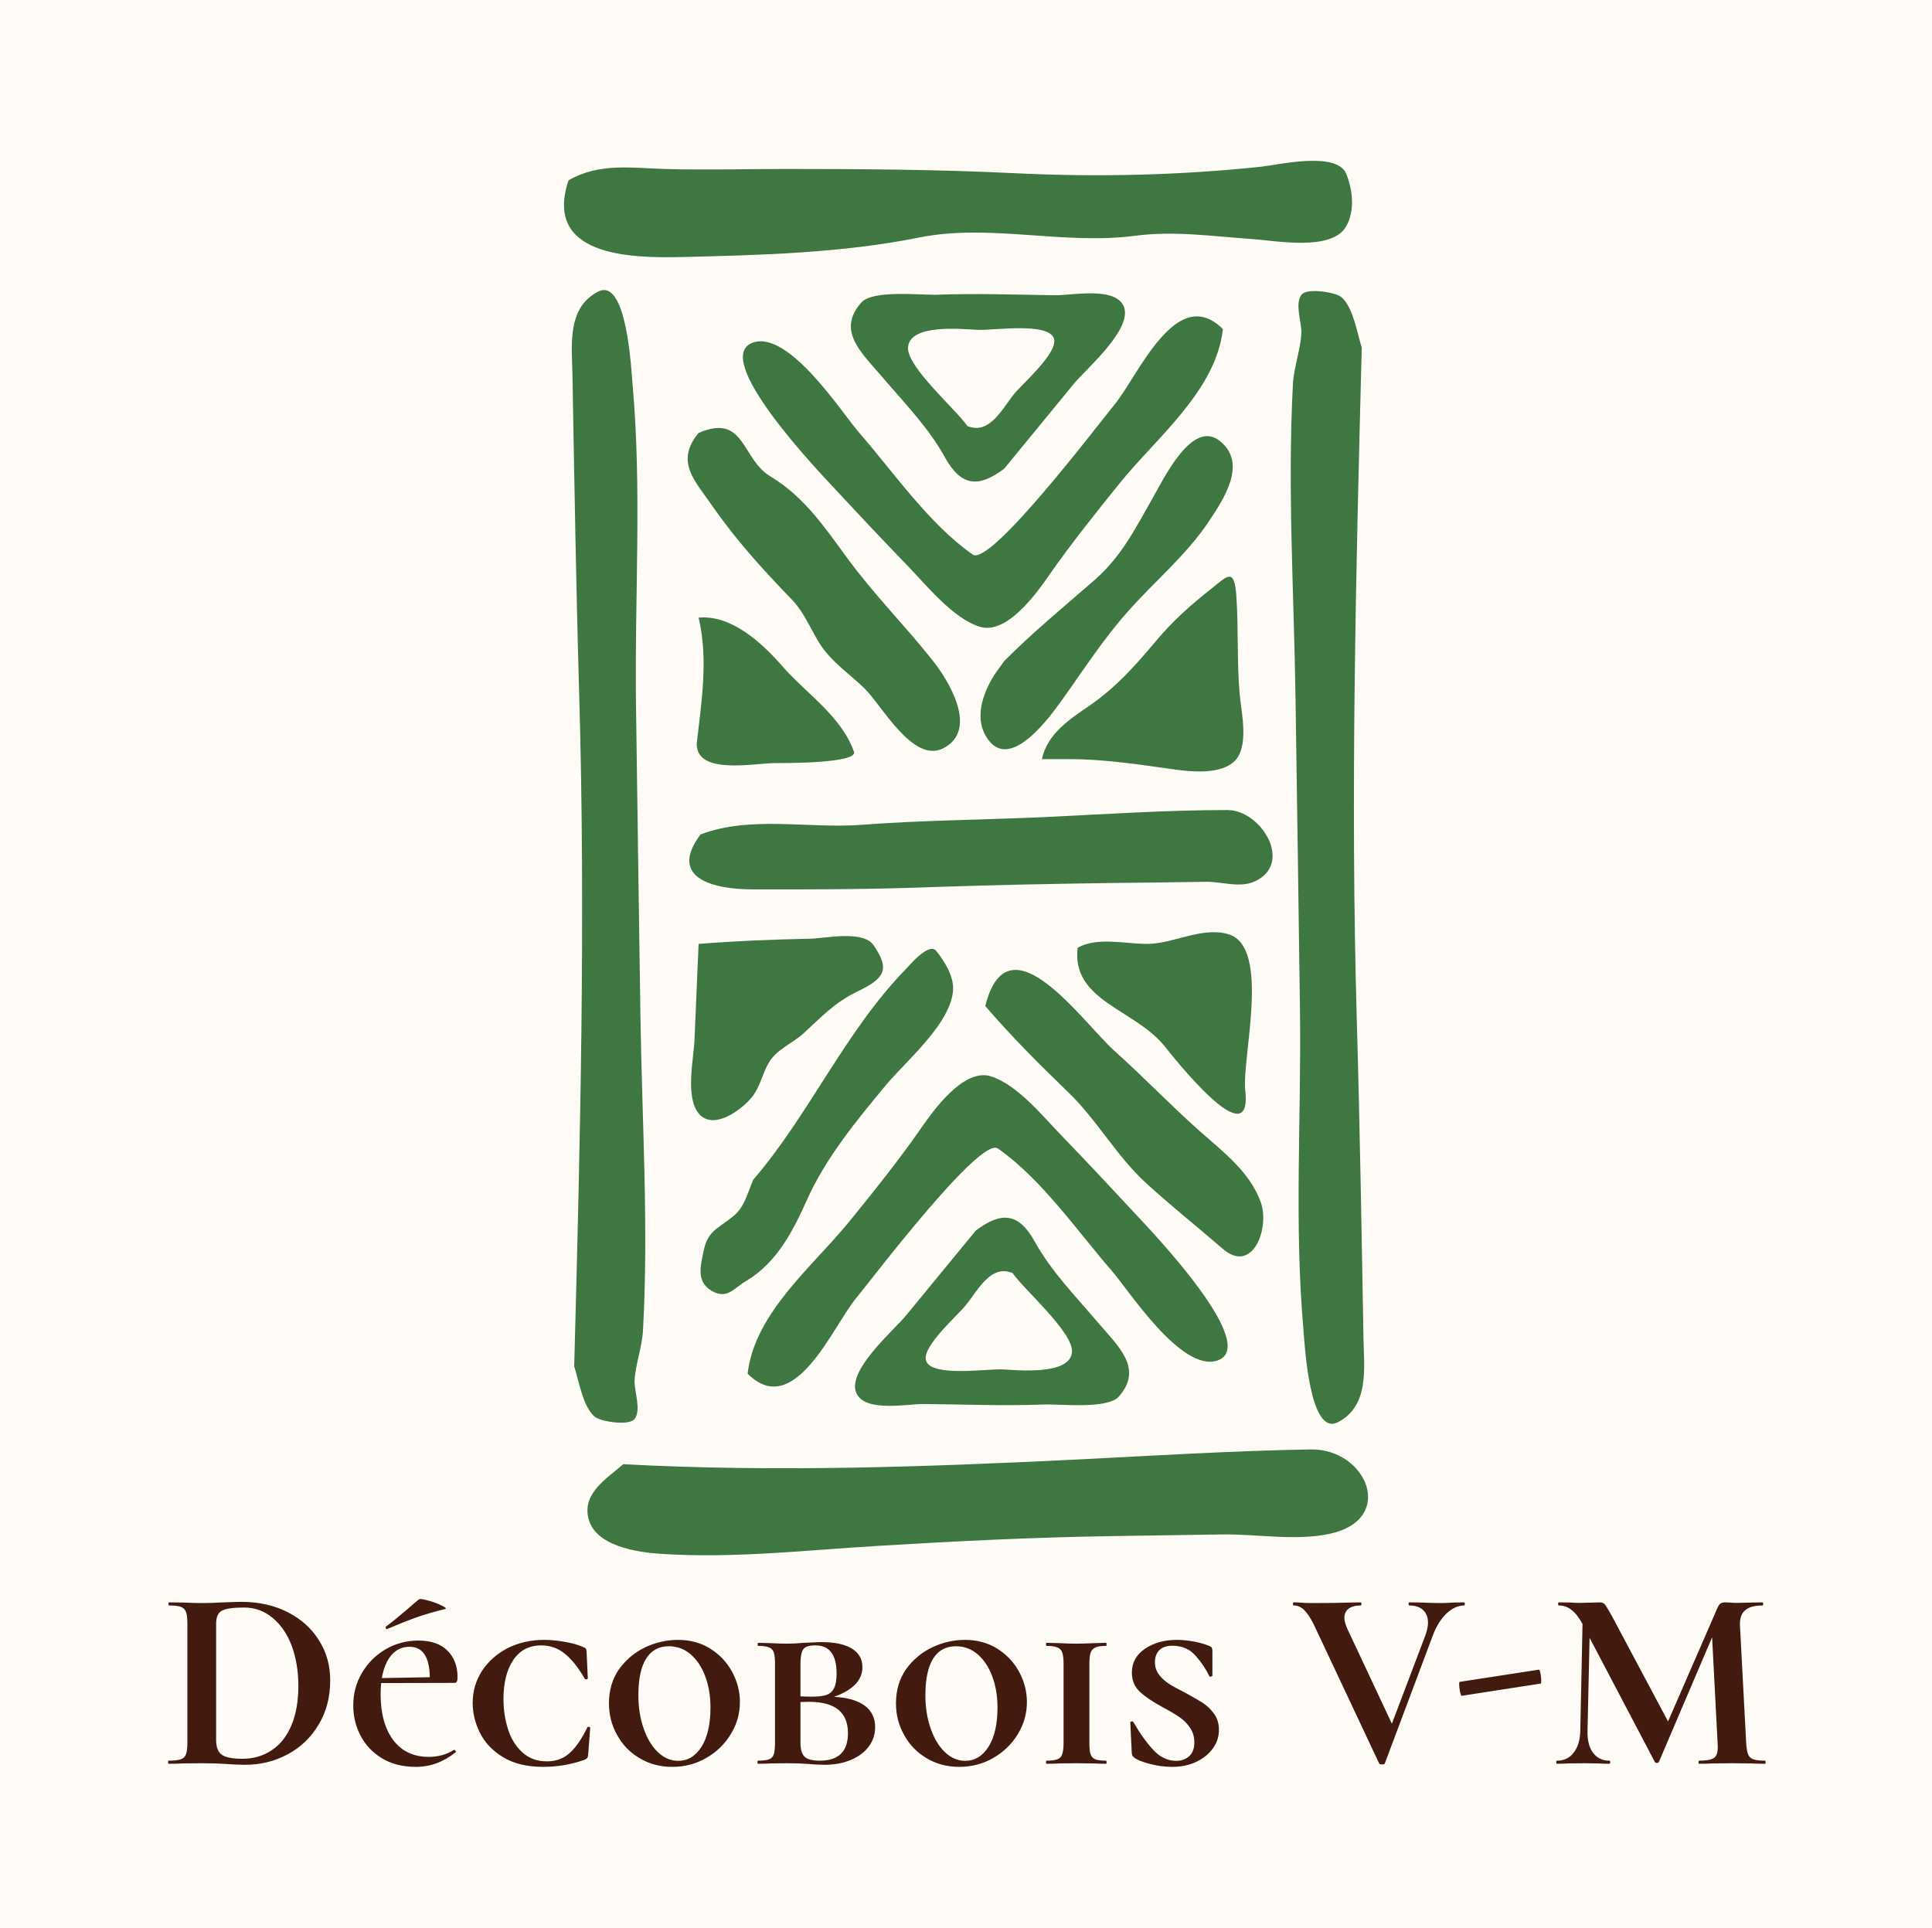
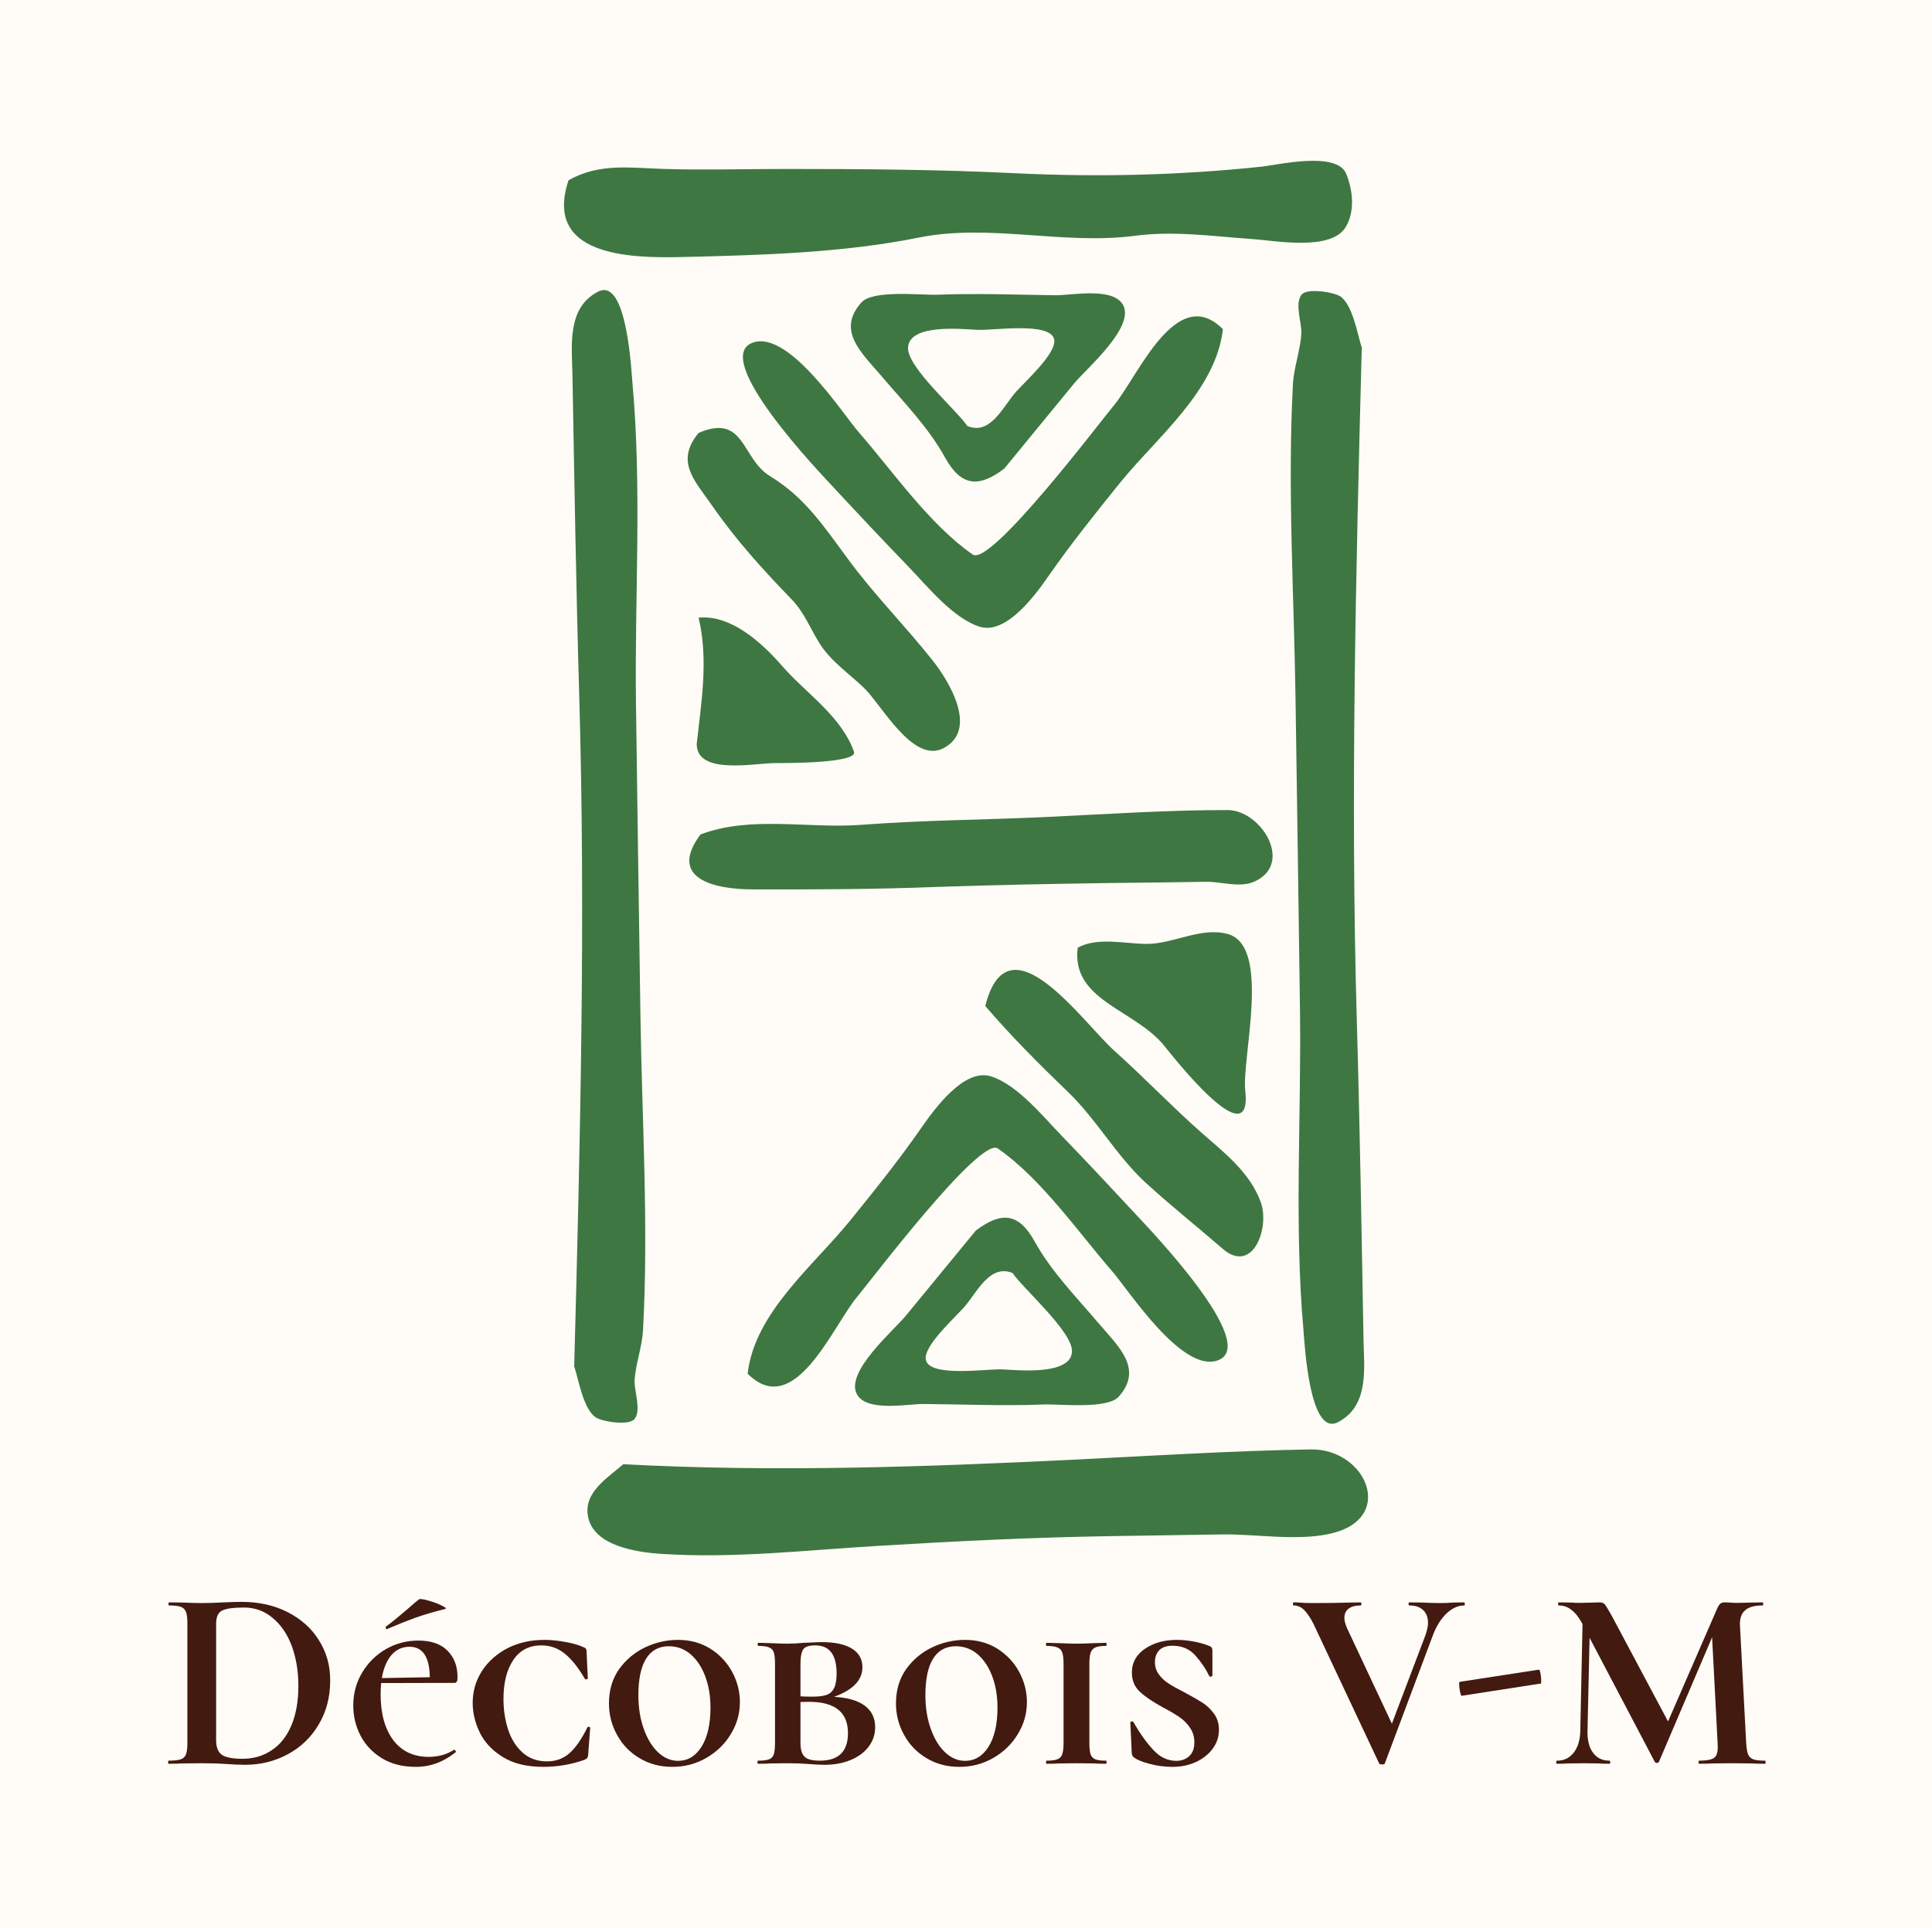
<svg xmlns="http://www.w3.org/2000/svg" version="1.1" viewBox="0 0 11.228 11.204">
  <g transform="matrix(1,0,0,1,0.935,9.289)">
    <rect width="11.228" height="11.228" x="-0.935" y="-9.302" fill="#fffcf7" />
    <g>
      <path d=" M 0.375 0.963 Q 0.351 0.962 0.316 0.96 Q 0.281 0.959 0.237 0.959 L 0.126 0.96 Q 0.096 0.962 0.045 0.962 Q 0.042 0.962 0.042 0.953 Q 0.042 0.944 0.045 0.944 Q 0.093 0.944 0.116 0.936 Q 0.138 0.928 0.146 0.907 Q 0.154 0.885 0.154 0.84 L 0.154 0.145 Q 0.154 0.101 0.146 0.08 Q 0.138 0.058 0.116 0.05 Q 0.095 0.042 0.048 0.042 Q 0.044 0.042 0.044 0.033 Q 0.044 0.024 0.048 0.024 L 0.128 0.025 Q 0.197 0.028 0.237 0.028 Q 0.298 0.028 0.363 0.024 Q 0.441 0.021 0.468 0.021 Q 0.62 0.021 0.737 0.081 Q 0.855 0.141 0.919 0.245 Q 0.984 0.348 0.984 0.477 Q 0.984 0.623 0.917 0.734 Q 0.851 0.846 0.737 0.907 Q 0.624 0.968 0.489 0.968 Q 0.441 0.968 0.375 0.963 M 0.643 0.884 Q 0.717 0.836 0.758 0.74 Q 0.799 0.643 0.799 0.51 Q 0.799 0.383 0.761 0.278 Q 0.722 0.174 0.649 0.114 Q 0.578 0.054 0.483 0.054 Q 0.39 0.054 0.355 0.072 Q 0.321 0.09 0.321 0.148 L 0.321 0.824 Q 0.321 0.884 0.352 0.908 Q 0.384 0.933 0.474 0.933 Q 0.57 0.933 0.643 0.884 M 1.314 0.18 Q 1.308 0.18 1.307 0.173 Q 1.305 0.166 1.31 0.163 Q 1.353 0.132 1.431 0.065 Q 1.476 0.025 1.499 0.007 Q 1.506 0 1.552 0.013 Q 1.598 0.025 1.633 0.043 Q 1.668 0.06 1.65 0.063 Q 1.557 0.086 1.48 0.113 Q 1.403 0.141 1.317 0.178 L 1.314 0.18 M 1.277 0.558 Q 1.277 0.725 1.35 0.824 Q 1.424 0.922 1.557 0.922 Q 1.595 0.922 1.634 0.912 Q 1.673 0.901 1.703 0.881 L 1.704 0.881 Q 1.709 0.881 1.712 0.886 Q 1.716 0.891 1.713 0.895 Q 1.608 0.98 1.482 0.98 Q 1.365 0.98 1.283 0.929 Q 1.202 0.879 1.16 0.798 Q 1.118 0.717 1.118 0.623 Q 1.118 0.519 1.169 0.433 Q 1.22 0.347 1.307 0.296 Q 1.394 0.246 1.496 0.246 Q 1.607 0.246 1.665 0.304 Q 1.724 0.363 1.724 0.458 Q 1.724 0.477 1.72 0.484 Q 1.716 0.492 1.706 0.492 L 1.28 0.493 Q 1.277 0.532 1.277 0.558 M 1.34 0.33 Q 1.299 0.378 1.284 0.464 L 1.563 0.459 Q 1.56 0.282 1.445 0.282 Q 1.382 0.282 1.34 0.33 M 2.35 0.254 Q 2.415 0.265 2.457 0.285 Q 2.468 0.289 2.471 0.295 Q 2.474 0.3 2.474 0.31 L 2.481 0.465 Q 2.481 0.47 2.474 0.471 Q 2.466 0.473 2.463 0.467 Q 2.406 0.369 2.347 0.322 Q 2.288 0.274 2.211 0.274 Q 2.105 0.274 2.048 0.359 Q 1.991 0.444 1.991 0.585 Q 1.991 0.678 2.017 0.76 Q 2.043 0.843 2.1 0.895 Q 2.157 0.948 2.244 0.948 Q 2.321 0.948 2.374 0.901 Q 2.427 0.855 2.478 0.752 Q 2.48 0.746 2.487 0.747 Q 2.495 0.749 2.495 0.753 L 2.483 0.912 Q 2.481 0.924 2.478 0.928 Q 2.475 0.933 2.462 0.939 Q 2.346 0.98 2.222 0.98 Q 2.078 0.98 1.986 0.922 Q 1.895 0.866 1.853 0.78 Q 1.812 0.695 1.812 0.608 Q 1.812 0.506 1.867 0.421 Q 1.922 0.338 2.017 0.289 Q 2.112 0.242 2.229 0.242 Q 2.285 0.242 2.35 0.254 M 2.781 0.929 Q 2.697 0.879 2.651 0.794 Q 2.604 0.71 2.604 0.611 Q 2.604 0.496 2.663 0.412 Q 2.723 0.329 2.815 0.285 Q 2.907 0.242 3.005 0.242 Q 3.111 0.242 3.193 0.293 Q 3.275 0.345 3.32 0.428 Q 3.365 0.512 3.365 0.603 Q 3.365 0.704 3.312 0.79 Q 3.26 0.876 3.17 0.928 Q 3.08 0.98 2.972 0.98 Q 2.865 0.98 2.781 0.929 M 3.142 0.863 Q 3.194 0.78 3.194 0.635 Q 3.194 0.536 3.164 0.455 Q 3.134 0.374 3.079 0.326 Q 3.024 0.279 2.952 0.279 Q 2.865 0.279 2.82 0.351 Q 2.775 0.423 2.775 0.564 Q 2.775 0.671 2.806 0.758 Q 2.837 0.846 2.889 0.895 Q 2.942 0.945 3.006 0.945 Q 3.09 0.945 3.142 0.863 M 4.09 0.624 Q 4.151 0.669 4.151 0.749 Q 4.151 0.813 4.113 0.863 Q 4.076 0.912 4.009 0.94 Q 3.942 0.968 3.857 0.968 Q 3.816 0.968 3.759 0.963 Q 3.738 0.962 3.707 0.96 Q 3.677 0.959 3.641 0.959 L 3.545 0.96 Q 3.518 0.962 3.47 0.962 Q 3.467 0.962 3.467 0.953 Q 3.467 0.944 3.47 0.944 Q 3.515 0.944 3.535 0.936 Q 3.555 0.928 3.562 0.907 Q 3.569 0.885 3.569 0.84 L 3.569 0.381 Q 3.569 0.336 3.562 0.315 Q 3.555 0.294 3.535 0.286 Q 3.515 0.277 3.473 0.277 Q 3.468 0.277 3.468 0.268 Q 3.468 0.259 3.473 0.259 L 3.545 0.261 Q 3.605 0.264 3.641 0.264 Q 3.686 0.264 3.735 0.259 Q 3.752 0.258 3.785 0.257 Q 3.818 0.255 3.842 0.255 Q 3.953 0.255 4.015 0.292 Q 4.077 0.33 4.077 0.4 Q 4.077 0.458 4.035 0.501 Q 3.993 0.544 3.912 0.573 Q 4.029 0.579 4.09 0.624 M 3.75 0.283 Q 3.732 0.291 3.725 0.314 Q 3.717 0.338 3.717 0.384 L 3.717 0.57 Q 3.743 0.572 3.785 0.572 Q 3.839 0.572 3.868 0.562 Q 3.897 0.552 3.912 0.523 Q 3.927 0.493 3.927 0.438 Q 3.927 0.274 3.804 0.274 Q 3.768 0.274 3.75 0.283 M 3.993 0.784 Q 3.993 0.602 3.767 0.602 Q 3.734 0.602 3.717 0.603 L 3.717 0.84 Q 3.717 0.897 3.74 0.92 Q 3.762 0.944 3.83 0.944 Q 3.993 0.944 3.993 0.784 M 4.449 0.929 Q 4.365 0.879 4.319 0.794 Q 4.272 0.71 4.272 0.611 Q 4.272 0.496 4.331 0.412 Q 4.391 0.329 4.483 0.285 Q 4.575 0.242 4.673 0.242 Q 4.779 0.242 4.861 0.293 Q 4.943 0.345 4.988 0.428 Q 5.033 0.512 5.033 0.603 Q 5.033 0.704 4.98 0.79 Q 4.928 0.876 4.838 0.928 Q 4.748 0.98 4.64 0.98 Q 4.533 0.98 4.449 0.929 M 4.81 0.863 Q 4.862 0.78 4.862 0.635 Q 4.862 0.536 4.832 0.455 Q 4.802 0.374 4.747 0.326 Q 4.692 0.279 4.62 0.279 Q 4.533 0.279 4.488 0.351 Q 4.443 0.423 4.443 0.564 Q 4.443 0.671 4.474 0.758 Q 4.505 0.846 4.557 0.895 Q 4.61 0.945 4.674 0.945 Q 4.758 0.945 4.81 0.863 M 5.403 0.907 Q 5.411 0.928 5.43 0.936 Q 5.45 0.944 5.493 0.944 Q 5.496 0.944 5.496 0.953 Q 5.496 0.962 5.493 0.962 Q 5.447 0.962 5.421 0.96 L 5.319 0.959 L 5.222 0.96 Q 5.195 0.962 5.147 0.962 Q 5.144 0.962 5.144 0.953 Q 5.144 0.944 5.147 0.944 Q 5.19 0.944 5.21 0.936 Q 5.231 0.928 5.238 0.907 Q 5.246 0.885 5.246 0.84 L 5.246 0.381 Q 5.246 0.336 5.238 0.315 Q 5.231 0.294 5.21 0.286 Q 5.19 0.277 5.147 0.277 Q 5.144 0.277 5.144 0.268 Q 5.144 0.259 5.147 0.259 L 5.222 0.261 Q 5.282 0.264 5.319 0.264 Q 5.36 0.264 5.423 0.261 L 5.493 0.259 Q 5.496 0.259 5.496 0.268 Q 5.496 0.277 5.493 0.277 Q 5.451 0.277 5.431 0.286 Q 5.411 0.295 5.403 0.317 Q 5.396 0.339 5.396 0.384 L 5.396 0.84 Q 5.396 0.885 5.403 0.907 M 5.8 0.443 Q 5.823 0.474 5.857 0.496 Q 5.891 0.518 5.949 0.547 Q 6.017 0.584 6.055 0.608 Q 6.093 0.633 6.121 0.672 Q 6.149 0.711 6.149 0.765 Q 6.149 0.825 6.113 0.874 Q 6.078 0.922 6.017 0.951 Q 5.955 0.98 5.879 0.98 Q 5.81 0.98 5.744 0.962 Q 5.679 0.945 5.654 0.924 Q 5.642 0.916 5.642 0.893 L 5.634 0.723 Q 5.634 0.717 5.642 0.716 Q 5.649 0.714 5.652 0.72 Q 5.709 0.819 5.768 0.882 Q 5.826 0.945 5.901 0.945 Q 5.946 0.945 5.976 0.918 Q 6.006 0.891 6.006 0.837 Q 6.006 0.789 5.981 0.753 Q 5.957 0.717 5.921 0.692 Q 5.885 0.667 5.825 0.635 Q 5.736 0.587 5.69 0.544 Q 5.643 0.501 5.643 0.432 Q 5.643 0.345 5.72 0.293 Q 5.796 0.242 5.904 0.242 Q 5.952 0.242 6.005 0.252 Q 6.057 0.262 6.089 0.276 Q 6.102 0.28 6.107 0.287 Q 6.111 0.294 6.111 0.306 L 6.111 0.449 Q 6.111 0.453 6.104 0.455 Q 6.096 0.458 6.093 0.453 Q 6.065 0.393 6.014 0.335 Q 5.963 0.276 5.879 0.276 Q 5.828 0.276 5.802 0.302 Q 5.777 0.329 5.777 0.371 Q 5.777 0.412 5.8 0.443 M 7.578 0.033 Q 7.578 0.042 7.574 0.042 Q 7.52 0.042 7.47 0.09 Q 7.421 0.138 7.391 0.219 L 7.113 0.96 Q 7.112 0.966 7.097 0.966 Q 7.082 0.966 7.08 0.96 L 6.698 0.148 Q 6.671 0.095 6.644 0.068 Q 6.617 0.042 6.584 0.042 Q 6.579 0.042 6.579 0.033 Q 6.579 0.024 6.584 0.024 Q 6.606 0.024 6.615 0.025 Q 6.645 0.028 6.693 0.028 Q 6.822 0.028 6.912 0.025 Q 6.936 0.024 6.972 0.024 Q 6.977 0.024 6.977 0.033 Q 6.977 0.042 6.972 0.042 Q 6.927 0.042 6.902 0.061 Q 6.878 0.08 6.878 0.114 Q 6.878 0.139 6.894 0.175 L 7.154 0.729 L 7.349 0.215 Q 7.364 0.172 7.364 0.142 Q 7.364 0.096 7.336 0.069 Q 7.308 0.042 7.256 0.042 Q 7.251 0.042 7.251 0.033 Q 7.251 0.024 7.256 0.024 L 7.329 0.025 Q 7.392 0.028 7.442 0.028 Q 7.47 0.028 7.512 0.025 L 7.574 0.024 Q 7.578 0.024 7.578 0.033 M 7.55 0.543 Q 7.545 0.518 7.545 0.498 Q 7.545 0.486 7.548 0.486 L 8.009 0.415 Q 8.013 0.414 8.018 0.438 Q 8.022 0.462 8.022 0.482 Q 8.022 0.496 8.019 0.496 L 7.56 0.567 Q 7.556 0.569 7.55 0.543 M 9.326 0.953 Q 9.326 0.962 9.323 0.962 Q 9.272 0.962 9.242 0.96 L 9.131 0.959 L 9.018 0.96 Q 8.99 0.962 8.94 0.962 Q 8.936 0.962 8.936 0.953 Q 8.936 0.944 8.94 0.944 Q 9.003 0.944 9.026 0.928 Q 9.048 0.913 9.048 0.866 L 9.047 0.84 L 9.015 0.227 L 8.706 0.951 Q 8.703 0.957 8.694 0.957 Q 8.685 0.957 8.682 0.951 L 8.303 0.23 L 8.291 0.771 Q 8.289 0.852 8.323 0.898 Q 8.357 0.944 8.418 0.944 Q 8.423 0.944 8.423 0.953 Q 8.423 0.962 8.418 0.962 Q 8.378 0.962 8.355 0.96 L 8.273 0.959 L 8.178 0.96 Q 8.154 0.962 8.114 0.962 Q 8.109 0.962 8.109 0.953 Q 8.109 0.944 8.114 0.944 Q 8.175 0.944 8.211 0.897 Q 8.247 0.851 8.249 0.771 L 8.262 0.15 L 8.261 0.148 Q 8.231 0.093 8.198 0.068 Q 8.166 0.042 8.124 0.042 Q 8.12 0.042 8.12 0.033 Q 8.12 0.024 8.124 0.024 L 8.195 0.025 Q 8.216 0.027 8.249 0.027 L 8.328 0.025 Q 8.342 0.024 8.363 0.024 Q 8.382 0.024 8.393 0.037 Q 8.403 0.051 8.432 0.102 L 8.759 0.716 L 9.044 0.061 Q 9.053 0.04 9.062 0.032 Q 9.072 0.024 9.089 0.024 Q 9.102 0.024 9.119 0.025 Q 9.137 0.027 9.159 0.027 L 9.248 0.025 Q 9.269 0.024 9.308 0.024 Q 9.312 0.024 9.312 0.033 Q 9.312 0.042 9.308 0.042 Q 9.237 0.042 9.206 0.071 Q 9.174 0.099 9.177 0.159 L 9.213 0.84 Q 9.216 0.887 9.224 0.907 Q 9.233 0.928 9.254 0.936 Q 9.276 0.944 9.323 0.944 Q 9.326 0.944 9.326 0.953" fill="#431a10" fill-rule="nonzero" />
    </g>
    <g />
    <g clip-path="url(#SvgjsClipPath1002)">
      <g clip-path="url(#b83abe358-f906-4779-87c9-7afef798118636bb5fe7-b06e-4196-b9f0-8b73576b2c2a)">
        <path d=" M 2.402 -1.348 C 2.427 -1.273 2.454 -1.102 2.526 -1.052 C 2.563 -1.026 2.721 -1.001 2.753 -1.042 C 2.793 -1.093 2.751 -1.203 2.753 -1.263 C 2.757 -1.358 2.797 -1.459 2.802 -1.559 C 2.835 -2.164 2.796 -2.778 2.787 -3.383 C 2.778 -3.991 2.769 -4.599 2.761 -5.207 C 2.753 -5.818 2.796 -6.449 2.741 -7.057 C 2.734 -7.137 2.708 -7.68 2.541 -7.594 C 2.357 -7.5 2.389 -7.276 2.392 -7.107 C 2.403 -6.489 2.413 -5.872 2.431 -5.254 C 2.469 -3.954 2.437 -2.649 2.402 -1.348" fill="#3e7742" transform="matrix(1,0,0,1,0,0)" fill-rule="nonzero" />
      </g>
      <g clip-path="url(#b83abe358-f906-4779-87c9-7afef798118636bb5fe7-b06e-4196-b9f0-8b73576b2c2a)">
        <path d=" M 2.687 -0.779 C 2.594 -0.697 2.45 -0.613 2.484 -0.467 C 2.522 -0.301 2.772 -0.267 2.906 -0.258 C 3.331 -0.23 3.754 -0.28 4.178 -0.305 C 4.624 -0.332 5.071 -0.354 5.519 -0.361 C 5.736 -0.364 5.954 -0.368 6.171 -0.371 C 6.369 -0.373 6.591 -0.333 6.786 -0.373 C 7.185 -0.455 7.008 -0.87 6.683 -0.865 C 6.227 -0.857 5.774 -0.829 5.319 -0.806 C 4.44 -0.763 3.567 -0.732 2.687 -0.779" fill="#3e7742" transform="matrix(1,0,0,1,0,0)" fill-rule="nonzero" />
      </g>
      <g clip-path="url(#b83abe358-f906-4779-87c9-7afef798118636bb5fe7-b06e-4196-b9f0-8b73576b2c2a)">
        <path d=" M 4.95 -1.89 C 5.011 -1.799 5.298 -1.55 5.295 -1.435 C 5.291 -1.293 4.977 -1.326 4.892 -1.33 C 4.804 -1.335 4.471 -1.282 4.446 -1.384 C 4.426 -1.466 4.63 -1.644 4.676 -1.701 C 4.748 -1.788 4.821 -1.943 4.95 -1.89 M 4.736 -2.137 L 4.33 -1.643 C 4.261 -1.558 3.972 -1.313 4.046 -1.184 C 4.105 -1.081 4.34 -1.13 4.435 -1.129 C 4.666 -1.127 4.897 -1.117 5.127 -1.126 C 5.221 -1.13 5.501 -1.097 5.567 -1.172 C 5.711 -1.335 5.565 -1.463 5.449 -1.599 C 5.32 -1.751 5.176 -1.897 5.079 -2.072 C 4.984 -2.245 4.881 -2.246 4.736 -2.137" fill="#3e7742" transform="matrix(1,0,0,1,0,0)" fill-rule="nonzero" />
      </g>
      <g clip-path="url(#b83abe358-f906-4779-87c9-7afef798118636bb5fe7-b06e-4196-b9f0-8b73576b2c2a)">
        <path d=" M 6.979 -7.269 C 6.954 -7.345 6.927 -7.516 6.855 -7.566 C 6.818 -7.591 6.66 -7.617 6.629 -7.576 C 6.588 -7.524 6.63 -7.415 6.628 -7.355 C 6.624 -7.259 6.585 -7.158 6.579 -7.058 C 6.547 -6.453 6.585 -5.84 6.594 -5.234 C 6.603 -4.626 6.612 -4.018 6.62 -3.41 C 6.628 -2.8 6.586 -2.169 6.64 -1.561 C 6.647 -1.481 6.674 -0.938 6.84 -1.023 C 7.025 -1.118 6.992 -1.341 6.989 -1.51 C 6.978 -2.128 6.968 -2.746 6.95 -3.364 C 6.913 -4.664 6.945 -5.969 6.979 -7.269" fill="#3e7742" transform="matrix(1,0,0,1,0,0)" fill-rule="nonzero" />
      </g>
      <g clip-path="url(#b83abe358-f906-4779-87c9-7afef798118636bb5fe7-b06e-4196-b9f0-8b73576b2c2a)">
        <path d=" M 2.369 -8.241 C 2.223 -7.803 2.719 -7.788 3.023 -7.795 C 3.482 -7.806 3.958 -7.818 4.409 -7.909 C 4.816 -7.99 5.243 -7.865 5.656 -7.918 C 5.888 -7.949 6.105 -7.916 6.338 -7.9 C 6.476 -7.891 6.804 -7.826 6.888 -7.973 C 6.94 -8.064 6.927 -8.184 6.889 -8.278 C 6.835 -8.413 6.49 -8.33 6.394 -8.32 C 5.917 -8.27 5.447 -8.259 4.968 -8.282 C 4.523 -8.304 4.078 -8.307 3.632 -8.307 C 3.397 -8.307 3.161 -8.3 2.926 -8.307 C 2.73 -8.313 2.547 -8.343 2.369 -8.241" fill="#3e7742" transform="matrix(1,0,0,1,0,0)" fill-rule="nonzero" />
      </g>
      <g clip-path="url(#b83abe358-f906-4779-87c9-7afef798118636bb5fe7-b06e-4196-b9f0-8b73576b2c2a)">
        <path d=" M 4.687 -6.813 C 4.626 -6.904 4.339 -7.152 4.342 -7.267 C 4.346 -7.41 4.66 -7.376 4.745 -7.372 C 4.833 -7.367 5.166 -7.42 5.191 -7.318 C 5.211 -7.236 5.007 -7.058 4.961 -7.002 C 4.889 -6.914 4.816 -6.759 4.687 -6.813 M 4.901 -6.565 L 5.307 -7.06 C 5.376 -7.144 5.665 -7.389 5.591 -7.518 C 5.532 -7.621 5.297 -7.573 5.201 -7.573 C 4.971 -7.576 4.74 -7.585 4.509 -7.576 C 4.416 -7.573 4.136 -7.606 4.07 -7.53 C 3.926 -7.367 4.071 -7.24 4.188 -7.103 C 4.317 -6.951 4.461 -6.805 4.557 -6.63 C 4.653 -6.457 4.756 -6.456 4.901 -6.565" fill="#3e7742" transform="matrix(1,0,0,1,0,0)" fill-rule="nonzero" />
      </g>
      <g clip-path="url(#b83abe358-f906-4779-87c9-7afef798118636bb5fe7-b06e-4196-b9f0-8b73576b2c2a)">
        <path d=" M 3.136 -4.439 C 2.943 -4.181 3.22 -4.12 3.437 -4.12 C 3.793 -4.119 4.148 -4.12 4.504 -4.134 C 4.843 -4.146 5.182 -4.152 5.521 -4.157 C 5.706 -4.159 5.891 -4.161 6.076 -4.164 C 6.164 -4.165 6.267 -4.128 6.352 -4.164 C 6.588 -4.266 6.395 -4.581 6.199 -4.581 C 5.843 -4.581 5.489 -4.557 5.134 -4.54 C 4.779 -4.524 4.424 -4.522 4.069 -4.495 C 3.766 -4.472 3.425 -4.55 3.136 -4.439" fill="#3e7742" transform="matrix(1,0,0,1,0,0)" fill-rule="nonzero" />
      </g>
      <g clip-path="url(#b83abe358-f906-4779-87c9-7afef798118636bb5fe7-b06e-4196-b9f0-8b73576b2c2a)">
        <path d=" M 3.41 -1.305 C 3.45 -1.661 3.795 -1.934 4.007 -2.197 C 4.149 -2.372 4.291 -2.549 4.42 -2.735 C 4.494 -2.841 4.668 -3.084 4.825 -3.033 C 4.98 -2.983 5.127 -2.799 5.237 -2.686 C 5.382 -2.536 5.525 -2.383 5.667 -2.23 C 5.744 -2.147 6.4 -1.465 6.138 -1.381 C 5.929 -1.314 5.621 -1.795 5.528 -1.901 C 5.329 -2.13 5.117 -2.438 4.864 -2.614 C 4.76 -2.686 4.12 -1.839 4.045 -1.75 C 3.905 -1.583 3.683 -1.032 3.41 -1.305" fill="#3e7742" transform="matrix(1,0,0,1,0,0)" fill-rule="nonzero" />
      </g>
      <g clip-path="url(#b83abe358-f906-4779-87c9-7afef798118636bb5fe7-b06e-4196-b9f0-8b73576b2c2a)">
        <path d=" M 6.172 -7.376 C 6.132 -7.019 5.787 -6.746 5.575 -6.484 C 5.433 -6.308 5.291 -6.131 5.162 -5.946 C 5.088 -5.839 4.914 -5.596 4.757 -5.647 C 4.602 -5.697 4.455 -5.881 4.345 -5.995 C 4.2 -6.145 4.057 -6.297 3.915 -6.45 C 3.838 -6.533 3.182 -7.215 3.444 -7.299 C 3.653 -7.366 3.961 -6.886 4.054 -6.779 C 4.253 -6.551 4.465 -6.242 4.718 -6.066 C 4.822 -5.994 5.462 -6.842 5.537 -6.931 C 5.677 -7.097 5.9 -7.648 6.172 -7.376" fill="#3e7742" transform="matrix(1,0,0,1,0,0)" fill-rule="nonzero" />
      </g>
      <g clip-path="url(#b83abe358-f906-4779-87c9-7afef798118636bb5fe7-b06e-4196-b9f0-8b73576b2c2a)">
-         <path d=" M 3.125 -3.803 L 3.101 -3.243 C 3.096 -3.132 3.047 -2.914 3.125 -2.818 C 3.211 -2.714 3.378 -2.841 3.436 -2.914 C 3.483 -2.973 3.495 -3.047 3.532 -3.111 C 3.579 -3.192 3.671 -3.224 3.737 -3.285 C 3.841 -3.381 3.916 -3.462 4.045 -3.525 C 4.2 -3.6 4.243 -3.649 4.142 -3.795 C 4.081 -3.885 3.862 -3.835 3.771 -3.833 C 3.555 -3.829 3.34 -3.82 3.125 -3.803" fill="#3e7742" transform="matrix(1,0,0,1,0,0)" fill-rule="nonzero" />
-       </g>
+         </g>
      <g clip-path="url(#b83abe358-f906-4779-87c9-7afef798118636bb5fe7-b06e-4196-b9f0-8b73576b2c2a)">
        <path d=" M 3.114 -4.965 C 3.114 -4.78 3.46 -4.856 3.575 -4.854 C 3.606 -4.854 4.053 -4.851 4.028 -4.92 C 3.953 -5.129 3.75 -5.258 3.609 -5.42 C 3.493 -5.553 3.313 -5.718 3.125 -5.699 C 3.183 -5.458 3.141 -5.207 3.114 -4.965" fill="#3e7742" transform="matrix(1,0,0,1,0,0)" fill-rule="nonzero" />
      </g>
      <g clip-path="url(#b83abe358-f906-4779-87c9-7afef798118636bb5fe7-b06e-4196-b9f0-8b73576b2c2a)">
        <path d=" M 5.328 -3.781 C 5.29 -3.473 5.658 -3.424 5.831 -3.211 C 5.875 -3.157 6.346 -2.553 6.302 -2.951 C 6.281 -3.14 6.454 -3.788 6.202 -3.86 C 6.047 -3.904 5.885 -3.803 5.73 -3.803 C 5.605 -3.803 5.444 -3.845 5.328 -3.781" fill="#3e7742" transform="matrix(1,0,0,1,0,0)" fill-rule="nonzero" />
      </g>
      <g clip-path="url(#b83abe358-f906-4779-87c9-7afef798118636bb5fe7-b06e-4196-b9f0-8b73576b2c2a)">
-         <path d=" M 5.284 -4.877 C 5.464 -4.877 5.655 -4.85 5.833 -4.825 C 5.946 -4.809 6.136 -4.777 6.233 -4.859 C 6.329 -4.941 6.279 -5.149 6.269 -5.258 C 6.253 -5.449 6.263 -5.638 6.25 -5.828 C 6.238 -5.989 6.2 -5.944 6.109 -5.871 C 5.975 -5.764 5.883 -5.684 5.77 -5.548 C 5.659 -5.416 5.544 -5.289 5.401 -5.191 C 5.281 -5.108 5.153 -5.027 5.12 -4.877 L 5.284 -4.877" fill="#3e7742" transform="matrix(1,0,0,1,0,0)" fill-rule="nonzero" />
-       </g>
+         </g>
      <g clip-path="url(#b83abe358-f906-4779-87c9-7afef798118636bb5fe7-b06e-4196-b9f0-8b73576b2c2a)">
        <path d=" M 3.125 -6.773 C 2.986 -6.605 3.105 -6.493 3.203 -6.351 C 3.343 -6.149 3.498 -5.979 3.668 -5.803 C 3.738 -5.73 3.775 -5.635 3.827 -5.551 C 3.894 -5.444 3.998 -5.376 4.087 -5.29 C 4.186 -5.196 4.37 -4.849 4.547 -4.94 C 4.757 -5.048 4.574 -5.34 4.483 -5.453 C 4.322 -5.656 4.141 -5.837 3.987 -6.048 C 3.852 -6.232 3.738 -6.402 3.541 -6.521 C 3.373 -6.622 3.395 -6.889 3.125 -6.773" fill="#3e7742" transform="matrix(1,0,0,1,0,0)" fill-rule="nonzero" />
      </g>
      <g clip-path="url(#b83abe358-f906-4779-87c9-7afef798118636bb5fe7-b06e-4196-b9f0-8b73576b2c2a)">
-         <path d=" M 3.443 -2.433 C 3.406 -2.349 3.393 -2.269 3.315 -2.211 C 3.224 -2.142 3.176 -2.128 3.153 -2.014 C 3.136 -1.928 3.111 -1.841 3.199 -1.788 C 3.29 -1.733 3.329 -1.802 3.403 -1.845 C 3.581 -1.951 3.676 -2.139 3.757 -2.32 C 3.864 -2.559 4.043 -2.777 4.21 -2.978 C 4.327 -3.12 4.594 -3.341 4.604 -3.537 C 4.608 -3.615 4.554 -3.703 4.506 -3.762 C 4.463 -3.816 4.346 -3.673 4.324 -3.651 C 3.973 -3.288 3.768 -2.811 3.443 -2.433" fill="#3e7742" transform="matrix(1,0,0,1,0,0)" fill-rule="nonzero" />
-       </g>
+         </g>
      <g clip-path="url(#b83abe358-f906-4779-87c9-7afef798118636bb5fe7-b06e-4196-b9f0-8b73576b2c2a)">
        <path d=" M 4.791 -3.442 C 4.941 -3.267 5.104 -3.104 5.27 -2.944 C 5.438 -2.783 5.552 -2.573 5.721 -2.417 C 5.866 -2.284 6.022 -2.16 6.171 -2.031 C 6.345 -1.88 6.446 -2.152 6.392 -2.302 C 6.329 -2.476 6.179 -2.59 6.044 -2.709 C 5.871 -2.862 5.713 -3.028 5.541 -3.182 C 5.355 -3.349 4.924 -3.973 4.791 -3.442" fill="#3e7742" transform="matrix(1,0,0,1,0,0)" fill-rule="nonzero" />
      </g>
      <g clip-path="url(#b83abe358-f906-4779-87c9-7afef798118636bb5fe7-b06e-4196-b9f0-8b73576b2c2a)">
-         <path d=" M 4.846 -5.37 C 4.778 -5.263 4.718 -5.107 4.811 -4.986 C 4.946 -4.81 5.174 -5.134 5.235 -5.218 C 5.36 -5.392 5.476 -5.574 5.619 -5.734 C 5.775 -5.911 5.96 -6.062 6.092 -6.261 C 6.177 -6.389 6.314 -6.593 6.158 -6.723 C 5.994 -6.861 5.827 -6.503 5.758 -6.384 C 5.657 -6.206 5.58 -6.052 5.423 -5.915 C 5.248 -5.763 5.064 -5.611 4.901 -5.447" fill="#3e7742" transform="matrix(1,0,0,1,0,0)" fill-rule="nonzero" />
-       </g>
+         </g>
    </g>
  </g>
  <defs>
    <clipPath id="SvgjsClipPath1002">
      <path d=" M 2.343 -8.355 h 4.673 v 8.105 h -4.673 Z" />
    </clipPath>
    <clipPath id="b83abe358-f906-4779-87c9-7afef798118636bb5fe7-b06e-4196-b9f0-8b73576b2c2a">
      <path d=" M 0.392 -8.639 L 9.012 -8.639 L 9.012 -0.018 L 0.392 -0.018 Z" />
    </clipPath>
  </defs>
</svg>